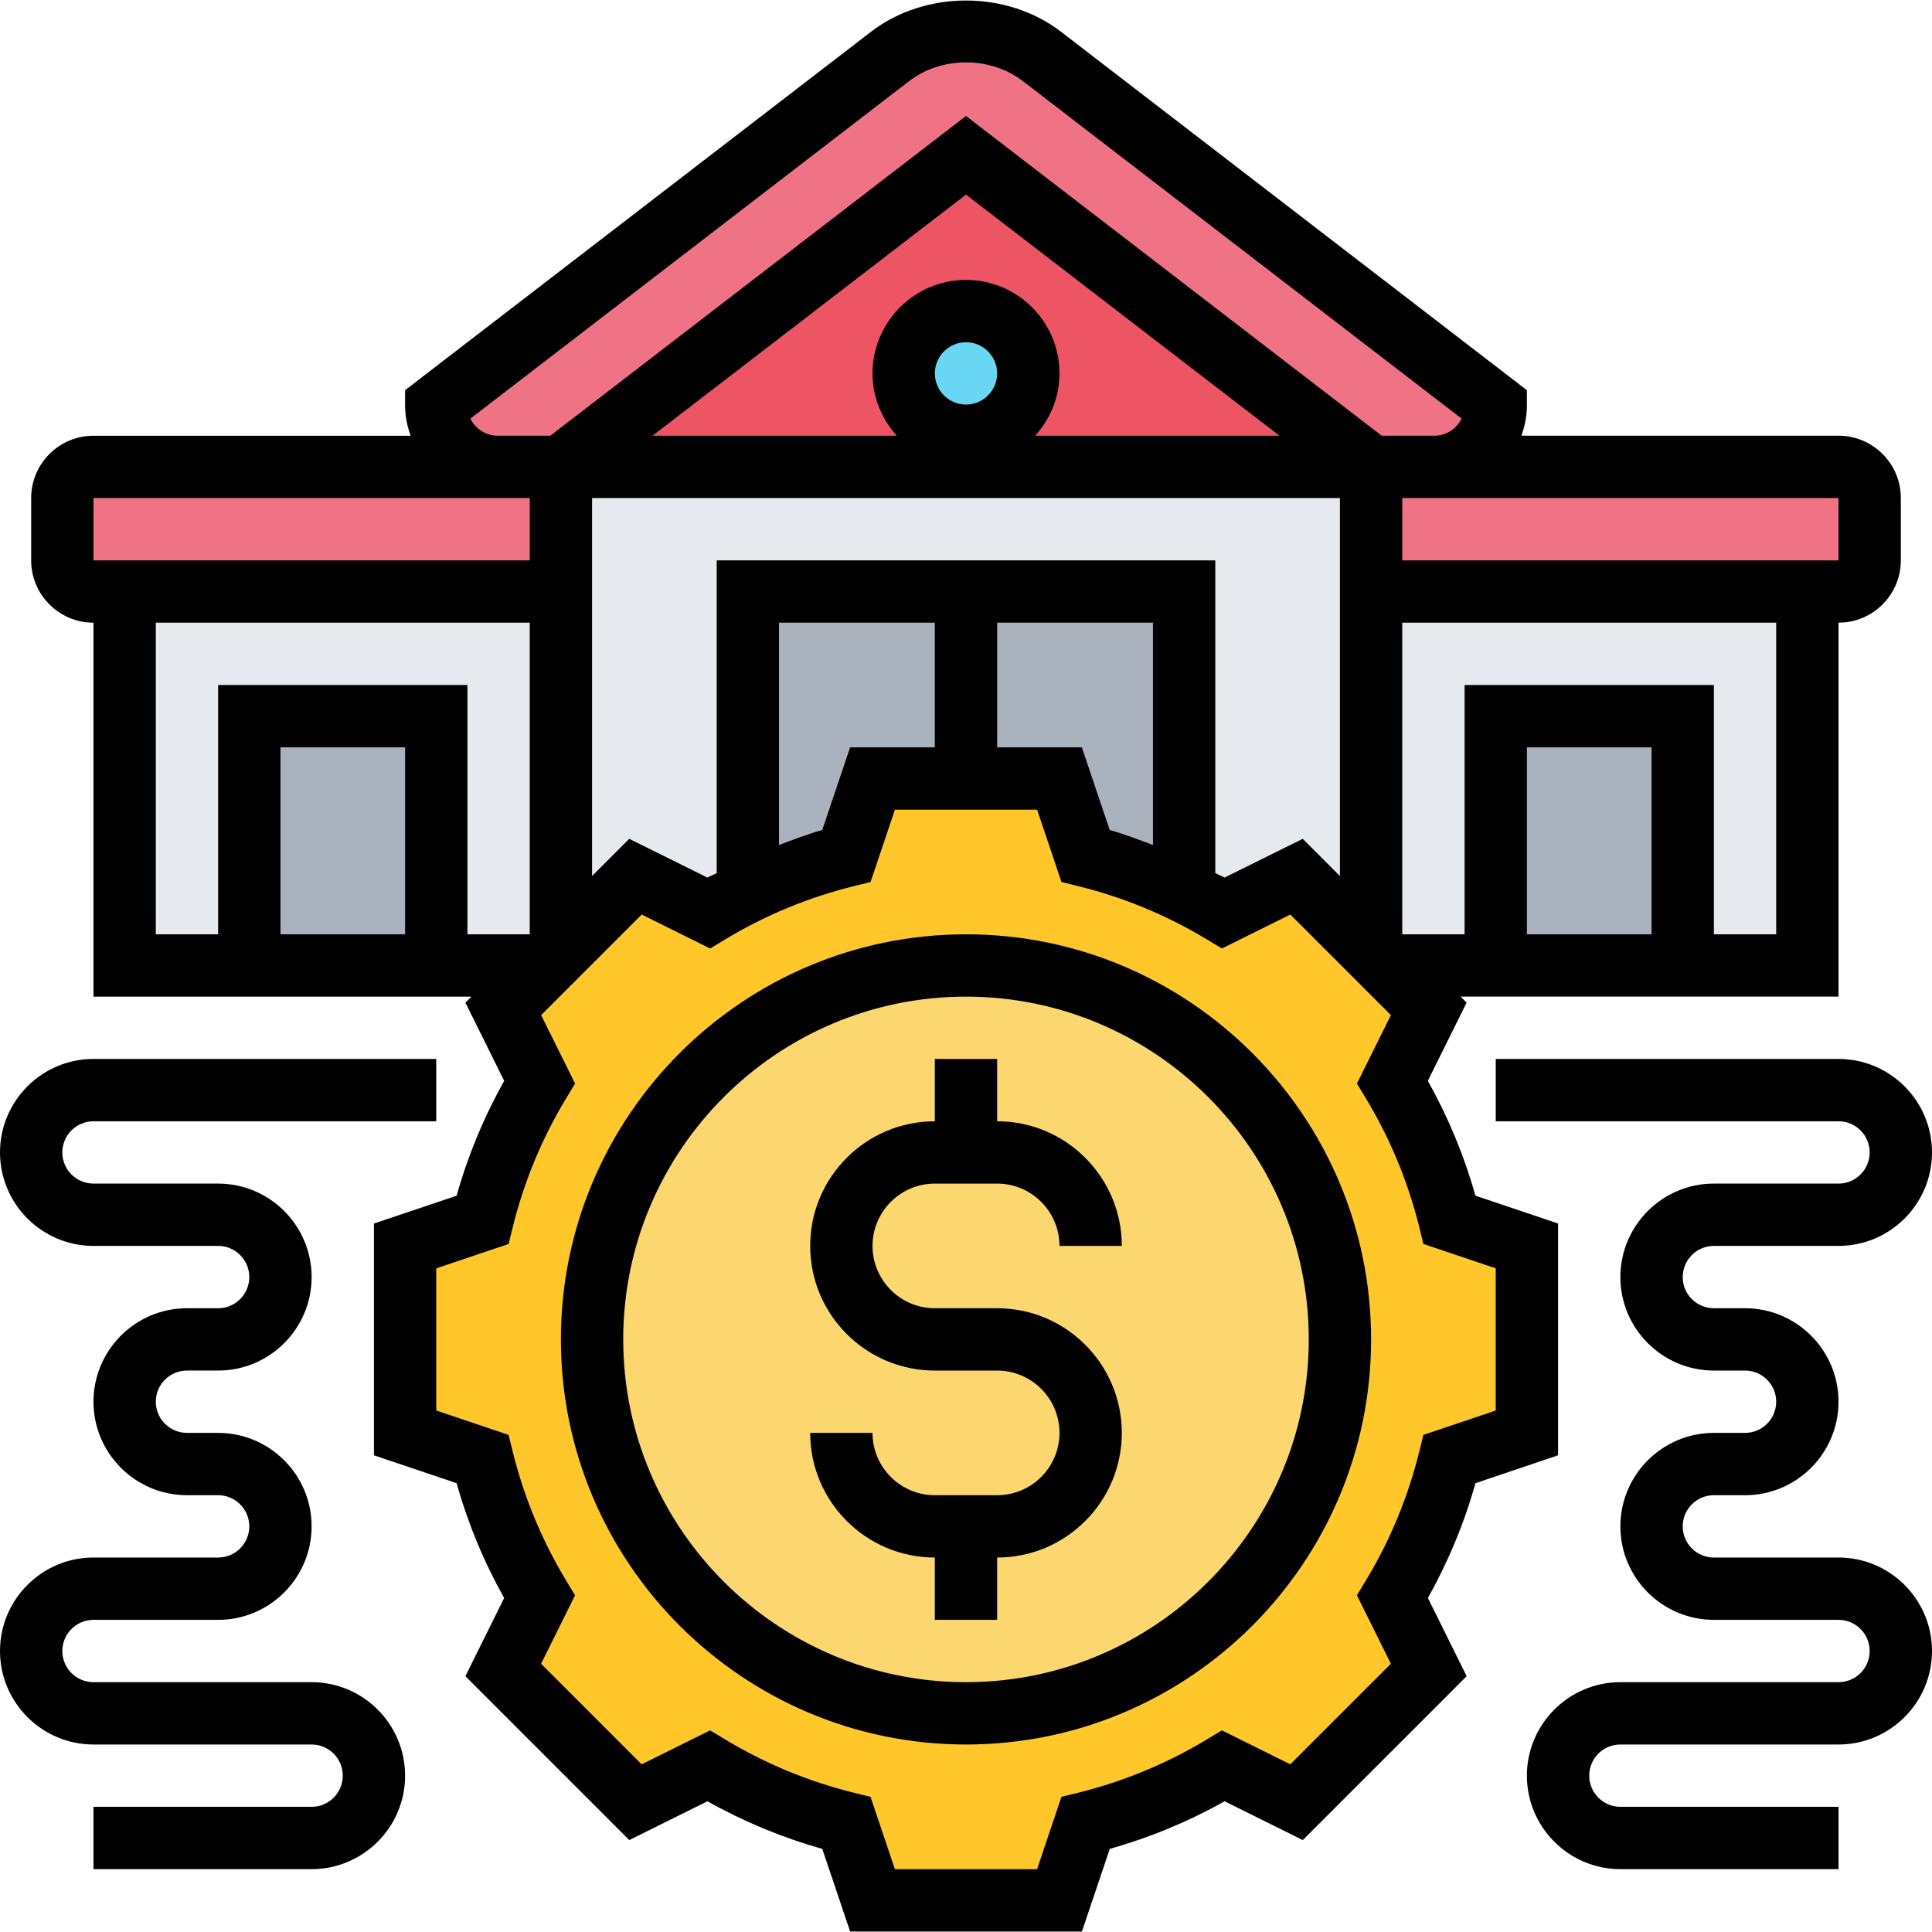
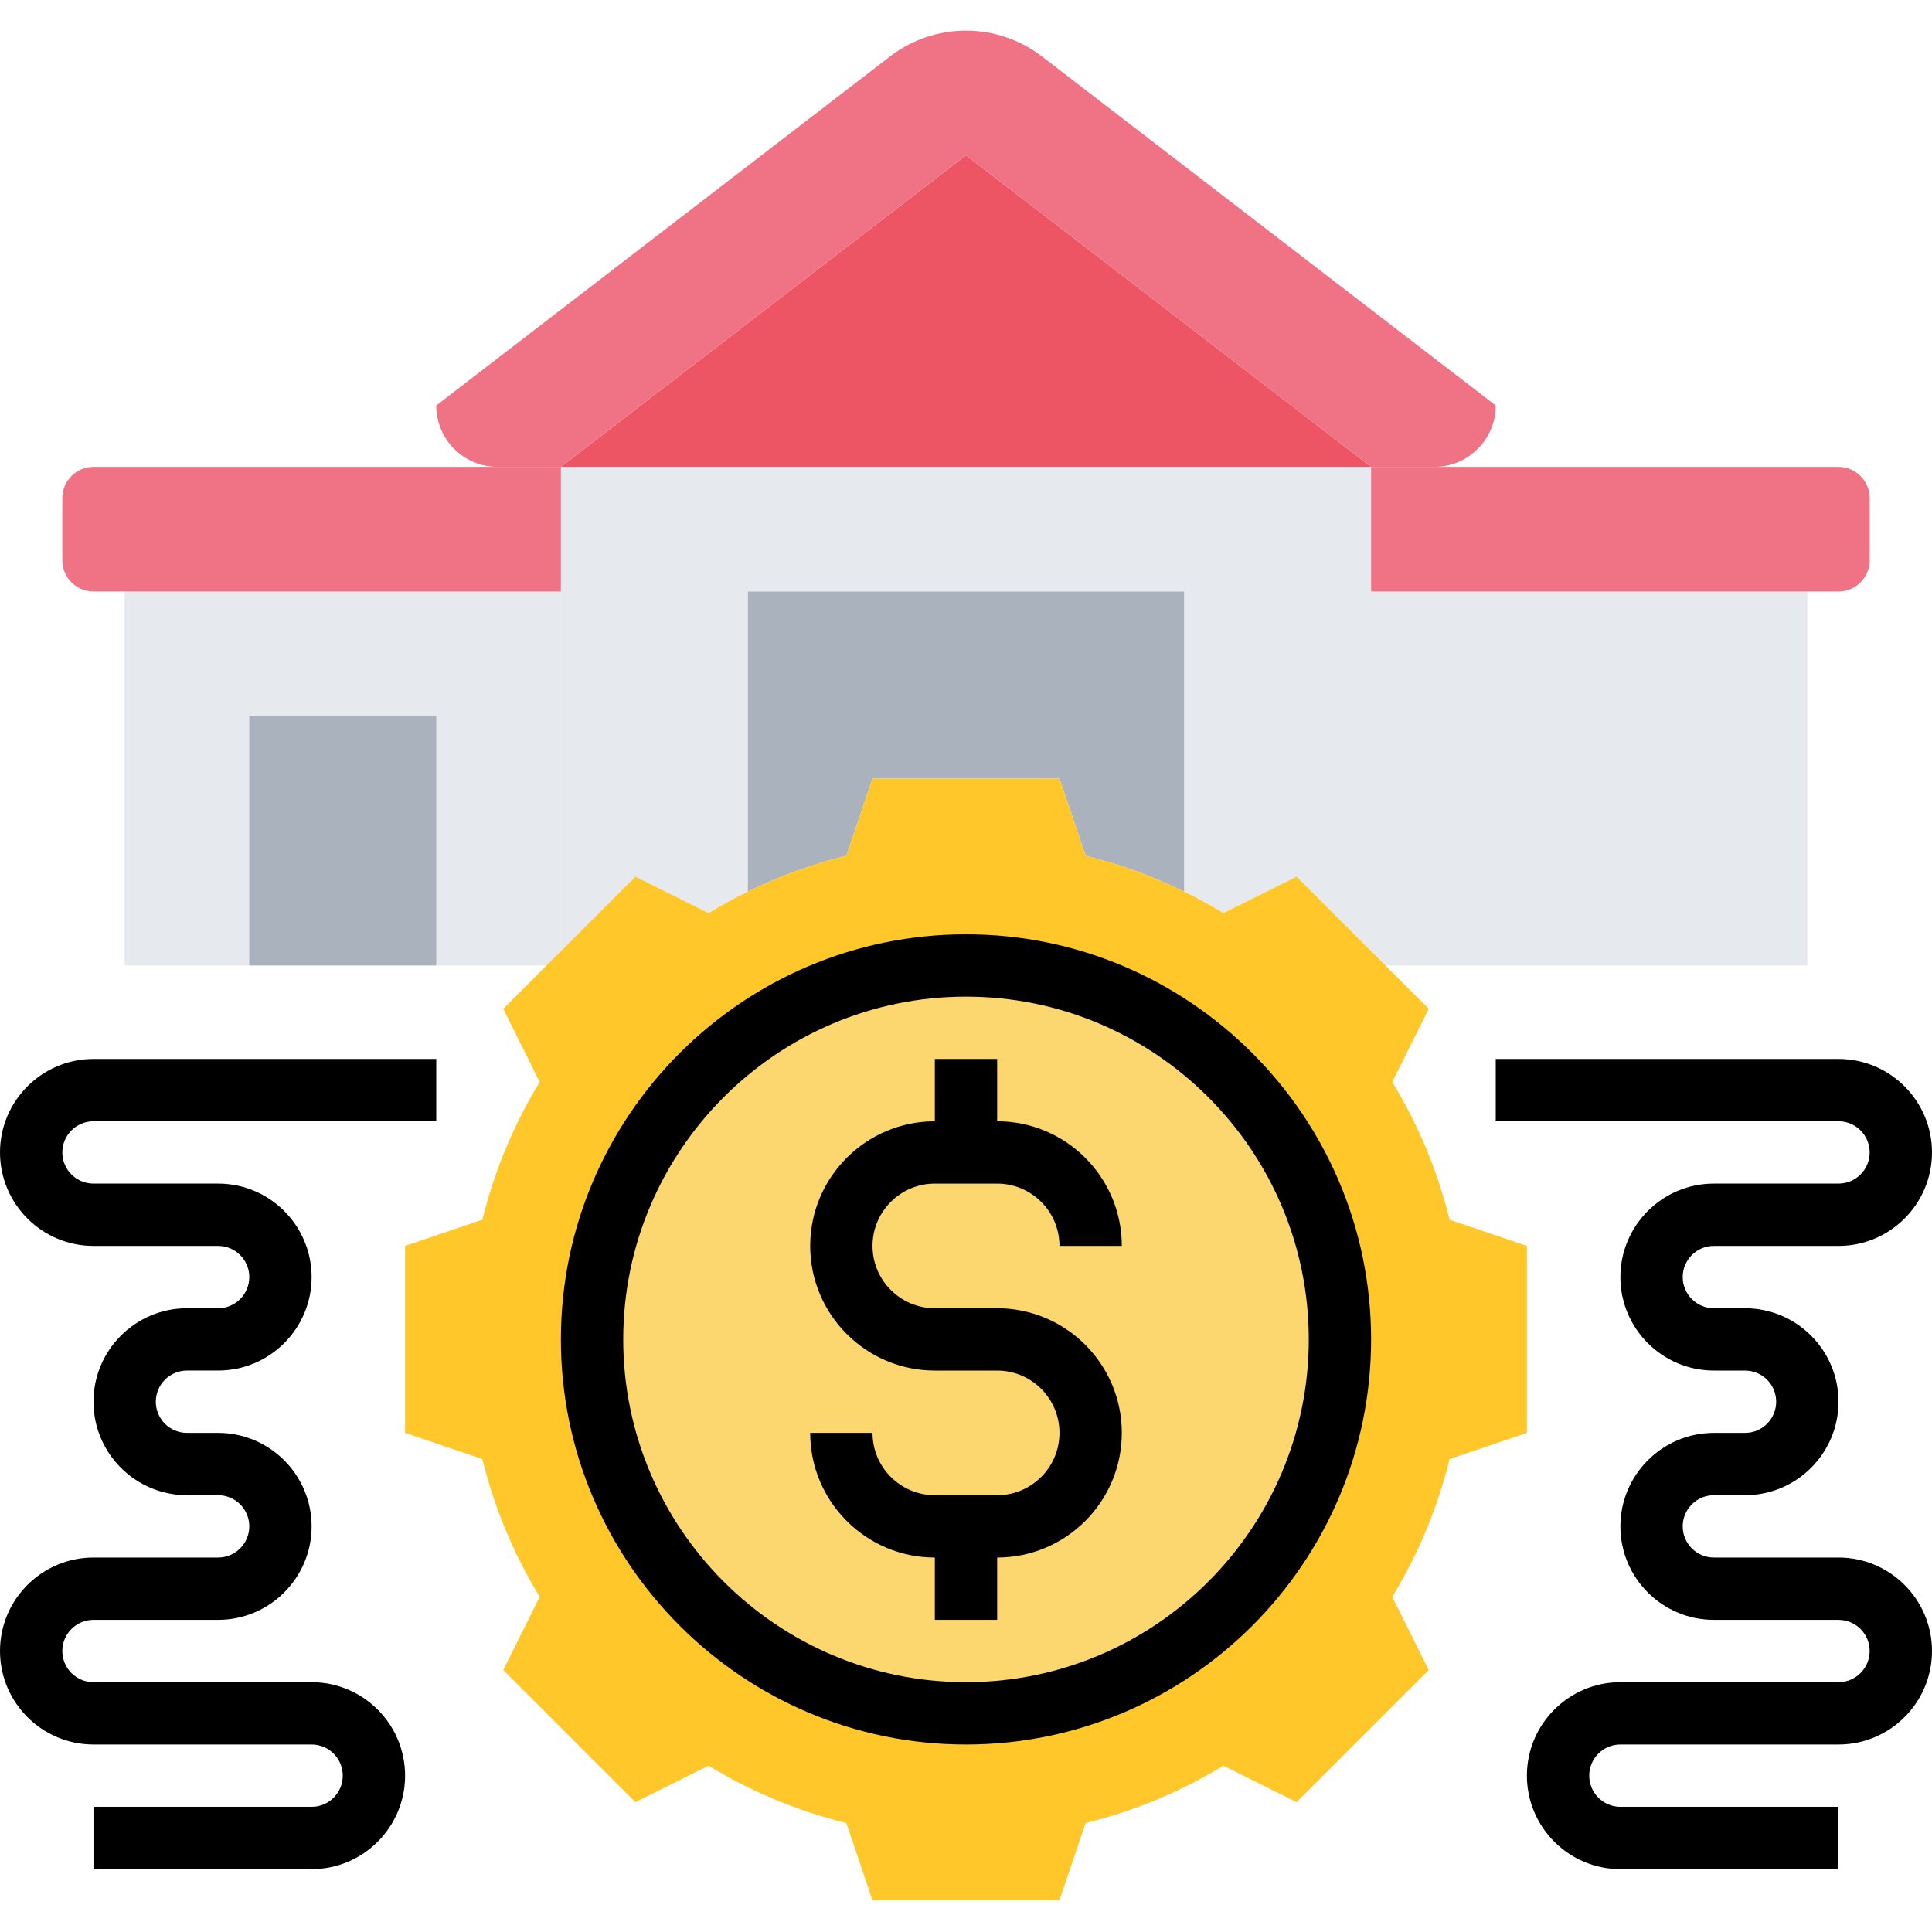
<svg xmlns="http://www.w3.org/2000/svg" id="Layer_5" enable-background="new 0 0 62 61.966" height="512" viewBox="0 0 62 61.966" width="512">
  <g>
    <g>
      <g>
        <path d="m4 18.966h14v12h-14z" fill="#e6e9ed" />
      </g>
      <g>
        <path d="m44 18.966h14v12h-14z" fill="#e6e9ed" />
      </g>
      <g>
        <path d="m44 18.966v11.54l-2.39-2.39-2.35 1.17c-.41-.25-.83-.48-1.26-.69v-9.63h-14v9.63c-.43.21-.85.44-1.26.69l-2.35-1.17-2.39 2.39v-11.54-4h26z" fill="#e6e9ed" />
      </g>
      <g>
        <path d="m60 15.966v2c0 .55-.45 1-1 1h-1-14v-4h2.03 12.97c.55 0 1 .45 1 1z" fill="#ef7385" />
      </g>
      <g>
        <path d="m18 14.966v4h-14-1c-.55 0-1-.45-1-1v-2c0-.55.45-1 1-1h12.97z" fill="#ef7385" />
      </g>
      <g>
-         <path d="m48 22.966h6v8h-6z" fill="#aab2bd" />
-       </g>
+         </g>
      <g>
        <path d="m38 18.966v9.63c-1-.49-2.06-.88-3.16-1.15l-.84-2.48h-6l-.84 2.48c-1.1.27-2.16.66-3.16 1.15v-9.63z" fill="#aab2bd" />
      </g>
      <g>
        <path d="m8 22.966h6v8h-6z" fill="#aab2bd" />
      </g>
      <g>
        <path d="m18 30.506 2.39-2.39 2.35 1.17c.41-.25.83-.48 1.26-.69 1-.49 2.06-.88 3.16-1.15l.84-2.48h6l.84 2.48c1.1.27 2.16.66 3.16 1.15.43.21.85.44 1.26.69l2.35-1.17 2.39 2.39.46.46 1.39 1.39-1.17 2.35c.83 1.36 1.45 2.84 1.84 4.42l2.48.84v6l-2.48.84c-.39 1.58-1.01 3.06-1.84 4.42l1.17 2.35-4.24 4.24-2.35-1.17c-1.36.83-2.84 1.45-4.42 1.84l-.84 2.48h-6l-.84-2.48c-1.58-.39-3.06-1.01-4.42-1.84l-2.35 1.17-4.24-4.24 1.17-2.35c-.83-1.36-1.45-2.84-1.84-4.42l-2.48-.84v-6l2.48-.84c.39-1.58 1.01-3.06 1.84-4.42l-1.17-2.35 1.39-1.39z" fill="#ffc729" />
      </g>
      <g>
        <circle cx="31" cy="42.966" fill="#fcd770" r="12" />
      </g>
      <g>
        <path d="m44 14.966h-26l13-10z" fill="#ed5565" />
      </g>
      <g>
        <path d="m33.44 1.796 14.56 11.2c0 .55-.22 1.04-.58 1.39-.35.36-.84.58-1.39.58h-2.03l-13-10-13 10h-2.03c-1.09 0-1.97-.88-1.97-1.97l14.56-11.2c.7-.54 1.56-.83 2.44-.83s1.74.29 2.44.83z" fill="#ef7385" />
      </g>
      <g>
-         <circle cx="31" cy="11.966" fill="#69d6f4" r="2" />
-       </g>
+         </g>
    </g>
    <g>
      <path d="m31 29.966c-7.168 0-13 5.832-13 13s5.832 13 13 13 13-5.832 13-13-5.832-13-13-13zm0 24c-6.065 0-11-4.935-11-11s4.935-11 11-11 11 4.935 11 11-4.935 11-11 11z" />
      <path d="m30 37.966h2c1.103 0 2 .897 2 2h2c0-2.206-1.794-4-4-4v-2h-2v2c-2.206 0-4 1.794-4 4s1.794 4 4 4h2c1.103 0 2 .897 2 2s-.897 2-2 2h-2c-1.103 0-2-.897-2-2h-2c0 2.206 1.794 4 4 4v2h2v-2c2.206 0 4-1.794 4-4s-1.794-4-4-4h-2c-1.103 0-2-.897-2-2s.897-2 2-2z" />
-       <path d="m50 46.685v-7.438l-2.653-.894c-.361-1.286-.874-2.521-1.526-3.685l1.244-2.509-.194-.194h12.129v-12c1.103 0 2-.897 2-2v-2c0-1.103-.897-2-2-2h-10.176c.106-.304.176-.627.176-.968v-.492l-14.95-11.502c-1.74-1.338-4.36-1.338-6.099 0l-14.951 11.501v.492c0 .341.07.664.176.97h-10.176c-1.103 0-2 .897-2 2v2c0 1.103.897 2 2 2v12h12.13l-.194.194 1.244 2.509c-.652 1.163-1.165 2.398-1.526 3.685l-2.654.894v7.438l2.653.894c.361 1.286.874 2.521 1.526 3.685l-1.244 2.509 5.259 5.259 2.509-1.245c1.165.654 2.4 1.166 3.685 1.527l.894 2.653h7.438l.894-2.653c1.284-.361 2.52-.873 3.685-1.527l2.509 1.245 5.259-5.259-1.244-2.509c.652-1.163 1.165-2.398 1.526-3.685zm-22.719-22.719-.894 2.653c-.473.133-.93.308-1.388.481v-7.134h5v4zm4.719-4h5v7.134c-.458-.173-.915-.348-1.388-.481l-.894-2.653h-2.718zm-9-2v10.036c-.097.052-.201.09-.297.144l-2.509-1.244-1.194 1.194v-12.13h24v12.13l-1.194-1.194-2.509 1.244c-.096-.054-.2-.092-.297-.144v-10.036zm7-6c0-.552.448-1 1-1s1 .448 1 1-.448 1-1 1-1-.448-1-1zm1-3c-1.654 0-3 1.346-3 3 0 .771.301 1.468.78 2h-7.84l10.06-7.738 10.06 7.738h-7.84c.48-.532.78-1.229.78-2 0-1.654-1.346-3-3-3zm22 21h-4v-6h4zm4 0h-2v-8h-8v8h-2v-10h12zm2-12h-14v-2h1.03 12.97zm-43.904-4.55 14.075-10.827c1.043-.805 2.614-.805 3.659 0l14.074 10.826c-.156.325-.489.551-.874.551h-1.69l-13.34-10.261-13.34 10.261h-1.69c-.385 0-.718-.225-.874-.55zm-12.096 2.55h12.97 1.03v2h-14zm2 4h12v10h-2v-8h-8v8h-2zm8 10h-4v-6h4zm32.678 16.064-.131.533c-.361 1.463-.938 2.857-1.718 4.145l-.284.47 1.09 2.196-3.228 3.228-2.196-1.09-.47.284c-1.289.779-2.684 1.357-4.145 1.718l-.533.131-.782 2.322h-4.563l-.782-2.322-.533-.131c-1.461-.36-2.855-.938-4.145-1.718l-.47-.284-2.196 1.09-3.228-3.228 1.09-2.196-.284-.47c-.779-1.287-1.356-2.682-1.718-4.145l-.131-.533-2.321-.782v-4.563l2.322-.782.131-.533c.361-1.463.938-2.857 1.718-4.145l.284-.47-1.09-2.196 3.228-3.228 2.196 1.09.47-.284c1.287-.779 2.682-1.356 4.145-1.718l.533-.131.782-2.322h4.563l.782 2.322.533.131c1.463.361 2.857.938 4.145 1.718l.47.284 2.196-1.09 3.228 3.228-1.09 2.196.284.47c.779 1.287 1.356 2.682 1.718 4.145l.131.533 2.321.782v4.563z" />
      <path d="m59 49.966h-4c-.552 0-1-.448-1-1s.448-1 1-1h1c1.654 0 3-1.346 3-3s-1.346-3-3-3h-1c-.552 0-1-.448-1-1s.448-1 1-1h4c1.654 0 3-1.346 3-3s-1.346-3-3-3h-11v2h11c.552 0 1 .448 1 1s-.448 1-1 1h-4c-1.654 0-3 1.346-3 3s1.346 3 3 3h1c.552 0 1 .448 1 1s-.448 1-1 1h-1c-1.654 0-3 1.346-3 3s1.346 3 3 3h4c.552 0 1 .448 1 1s-.448 1-1 1h-7c-1.654 0-3 1.346-3 3s1.346 3 3 3h7v-2h-7c-.552 0-1-.448-1-1s.448-1 1-1h7c1.654 0 3-1.346 3-3s-1.346-3-3-3z" />
      <path d="m10 53.966h-7c-.552 0-1-.448-1-1s.448-1 1-1h4c1.654 0 3-1.346 3-3s-1.346-3-3-3h-1c-.552 0-1-.448-1-1s.448-1 1-1h1c1.654 0 3-1.346 3-3s-1.346-3-3-3h-4c-.552 0-1-.448-1-1s.448-1 1-1h11v-2h-11c-1.654 0-3 1.346-3 3s1.346 3 3 3h4c.552 0 1 .448 1 1s-.448 1-1 1h-1c-1.654 0-3 1.346-3 3s1.346 3 3 3h1c.552 0 1 .448 1 1s-.448 1-1 1h-4c-1.654 0-3 1.346-3 3s1.346 3 3 3h7c.552 0 1 .448 1 1s-.448 1-1 1h-7v2h7c1.654 0 3-1.346 3-3s-1.346-3-3-3z" />
    </g>
  </g>
</svg>